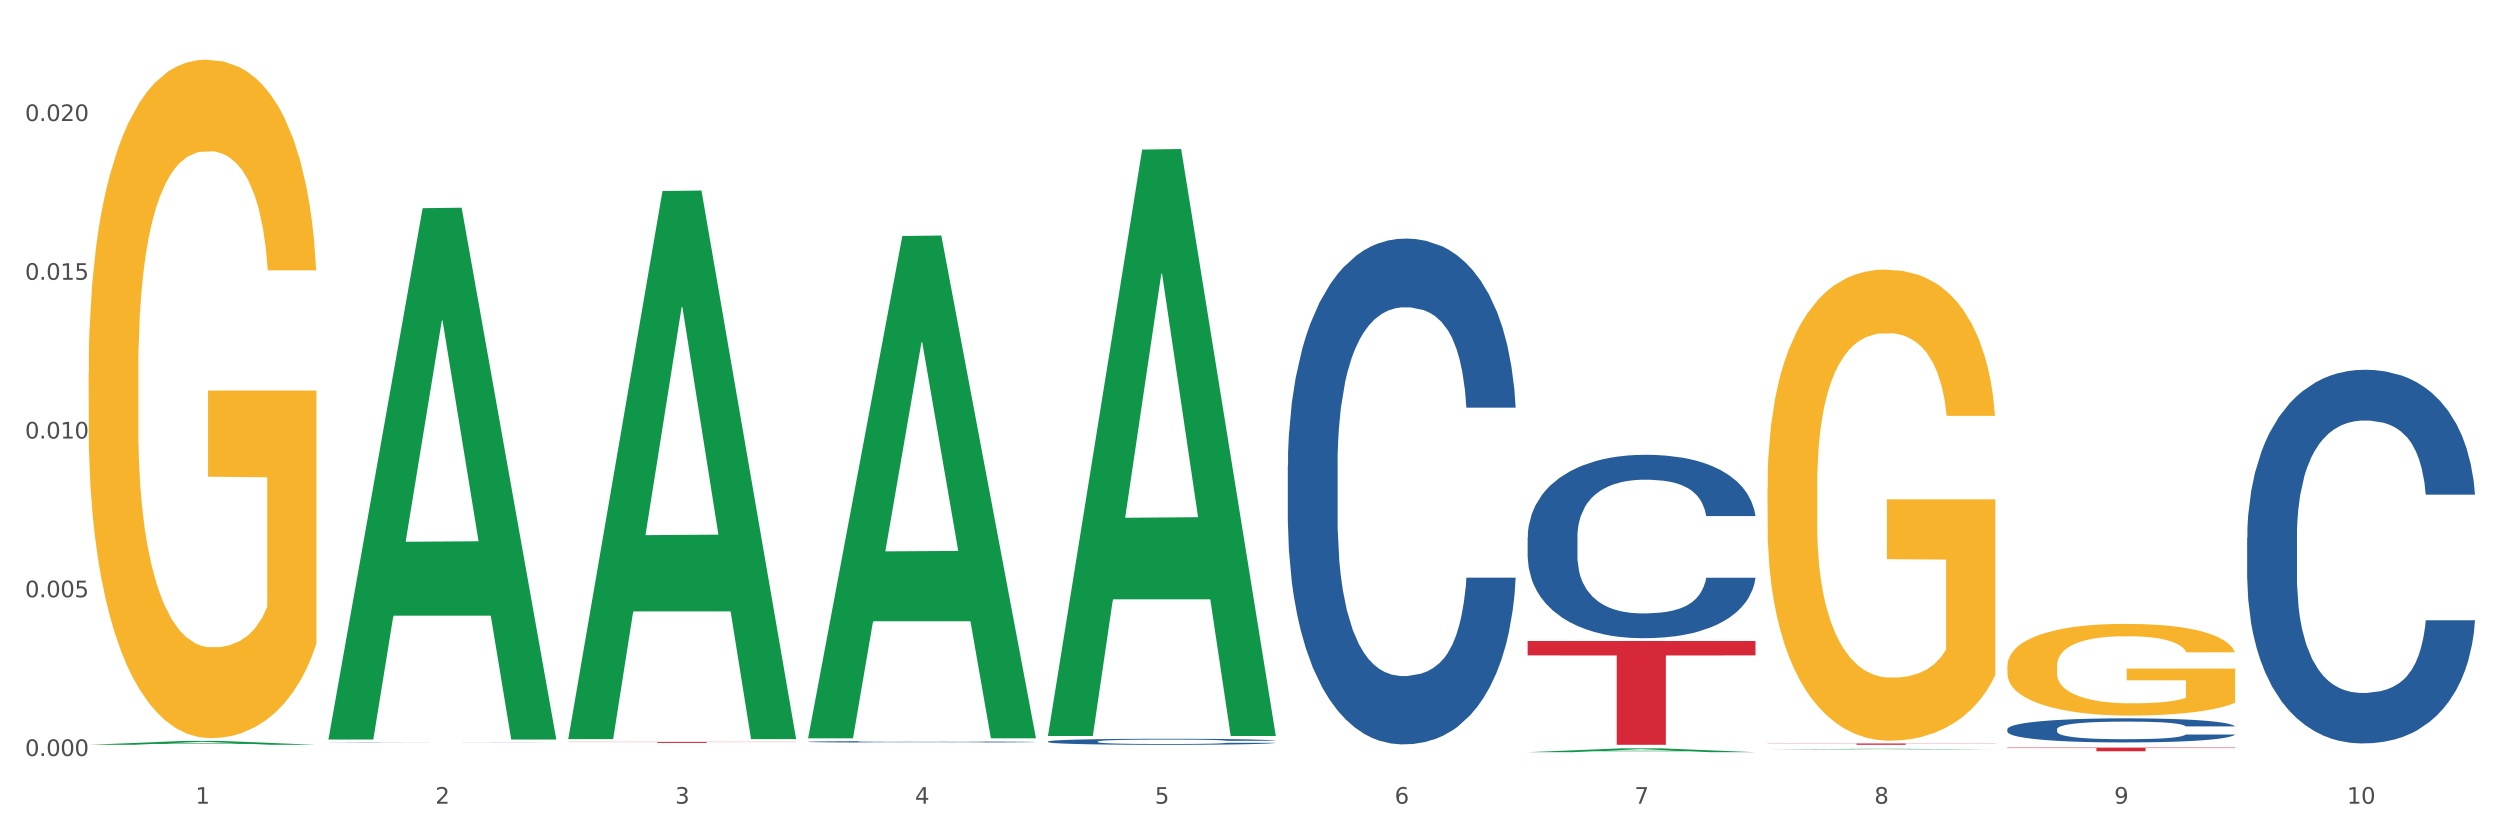
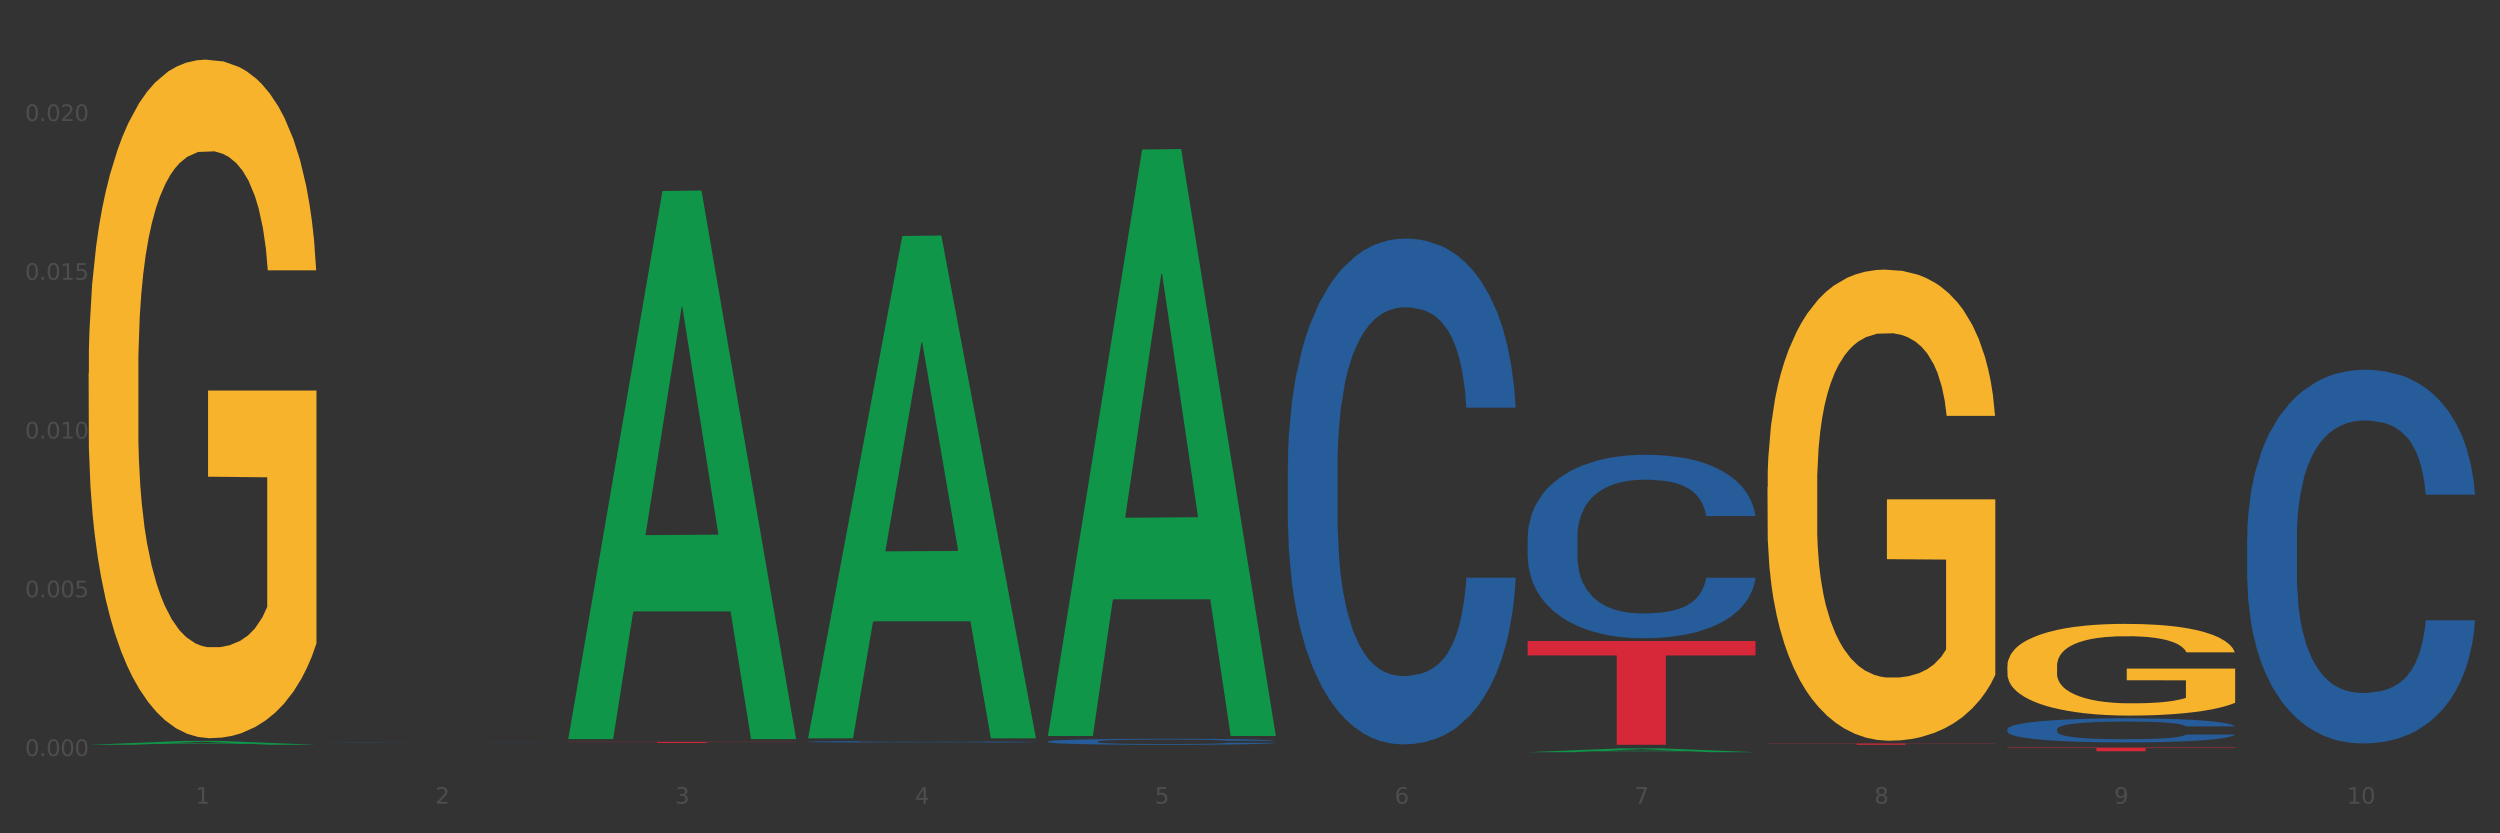
<svg xmlns="http://www.w3.org/2000/svg" xmlns:xlink="http://www.w3.org/1999/xlink" width="1080pt" height="360pt" viewBox="0 0 1080 360" version="1.1">
  <rect x="0" y="0" width="1080" height="360" fill="#333333" stroke="none" />
  <defs>
    <style type="text/css">*{stroke-linejoin: round; stroke-linecap: butt}</style>
  </defs>
  <g id="figure_1">
    <g id="patch_1">
-       <path d="M 0 360  L 1080 360  L 1080 0  L 0 0  z " style="fill: #ffffff; stroke: #ffffff; stroke-linejoin: miter" />
-     </g>
+       </g>
    <g id="axes_1">
      <g id="matplotlib.axis_1">
        <g id="xtick_1">
          <g id="text_1">
            <g style="fill: #4d4d4d" transform="translate(84.444 347.204) scale(0.096 -0.096)">
              <defs>
                <path id="DejaVuSans-31" d="M 794 531  L 1825 531  L 1825 4091  L 703 3866  L 703 4441  L 1819 4666  L 2450 4666  L 2450 531  L 3481 531  L 3481 0  L 794 0  L 794 531  z " transform="scale(0.016)" />
              </defs>
              <use xlink:href="#DejaVuSans-31" />
            </g>
          </g>
        </g>
        <g id="xtick_2">
          <g id="text_2">
            <g style="fill: #4d4d4d" transform="translate(188.053 347.204) scale(0.096 -0.096)">
              <defs>
                <path id="DejaVuSans-32" d="M 1228 531  L 3431 531  L 3431 0  L 469 0  L 469 531  Q 828 903 1448 1529  Q 2069 2156 2228 2338  Q 2531 2678 2651 2914  Q 2772 3150 2772 3378  Q 2772 3750 2511 3984  Q 2250 4219 1831 4219  Q 1534 4219 1204 4116  Q 875 4013 500 3803  L 500 4441  Q 881 4594 1212 4672  Q 1544 4750 1819 4750  Q 2544 4750 2975 4387  Q 3406 4025 3406 3419  Q 3406 3131 3298 2873  Q 3191 2616 2906 2266  Q 2828 2175 2409 1742  Q 1991 1309 1228 531  z " transform="scale(0.016)" />
              </defs>
              <use xlink:href="#DejaVuSans-32" />
            </g>
          </g>
        </g>
        <g id="xtick_3">
          <g id="text_3">
            <g style="fill: #4d4d4d" transform="translate(291.663 347.204) scale(0.096 -0.096)">
              <defs>
                <path id="DejaVuSans-33" d="M 2597 2516  Q 3050 2419 3304 2112  Q 3559 1806 3559 1356  Q 3559 666 3084 287  Q 2609 -91 1734 -91  Q 1441 -91 1130 -33  Q 819 25 488 141  L 488 750  Q 750 597 1062 519  Q 1375 441 1716 441  Q 2309 441 2620 675  Q 2931 909 2931 1356  Q 2931 1769 2642 2001  Q 2353 2234 1838 2234  L 1294 2234  L 1294 2753  L 1863 2753  Q 2328 2753 2575 2939  Q 2822 3125 2822 3475  Q 2822 3834 2567 4026  Q 2313 4219 1838 4219  Q 1578 4219 1281 4162  Q 984 4106 628 3988  L 628 4550  Q 988 4650 1302 4700  Q 1616 4750 1894 4750  Q 2613 4750 3031 4423  Q 3450 4097 3450 3541  Q 3450 3153 3228 2886  Q 3006 2619 2597 2516  z " transform="scale(0.016)" />
              </defs>
              <use xlink:href="#DejaVuSans-33" />
            </g>
          </g>
        </g>
        <g id="xtick_4">
          <g id="text_4">
            <g style="fill: #4d4d4d" transform="translate(395.273 347.204) scale(0.096 -0.096)">
              <defs>
                <path id="DejaVuSans-34" d="M 2419 4116  L 825 1625  L 2419 1625  L 2419 4116  z M 2253 4666  L 3047 4666  L 3047 1625  L 3713 1625  L 3713 1100  L 3047 1100  L 3047 0  L 2419 0  L 2419 1100  L 313 1100  L 313 1709  L 2253 4666  z " transform="scale(0.016)" />
              </defs>
              <use xlink:href="#DejaVuSans-34" />
            </g>
          </g>
        </g>
        <g id="xtick_5">
          <g id="text_5">
            <g style="fill: #4d4d4d" transform="translate(498.883 347.204) scale(0.096 -0.096)">
              <defs>
                <path id="DejaVuSans-35" d="M 691 4666  L 3169 4666  L 3169 4134  L 1269 4134  L 1269 2991  Q 1406 3038 1543 3061  Q 1681 3084 1819 3084  Q 2600 3084 3056 2656  Q 3513 2228 3513 1497  Q 3513 744 3044 326  Q 2575 -91 1722 -91  Q 1428 -91 1123 -41  Q 819 9 494 109  L 494 744  Q 775 591 1075 516  Q 1375 441 1709 441  Q 2250 441 2565 725  Q 2881 1009 2881 1497  Q 2881 1984 2565 2268  Q 2250 2553 1709 2553  Q 1456 2553 1204 2497  Q 953 2441 691 2322  L 691 4666  z " transform="scale(0.016)" />
              </defs>
              <use xlink:href="#DejaVuSans-35" />
            </g>
          </g>
        </g>
        <g id="xtick_6">
          <g id="text_6">
            <g style="fill: #4d4d4d" transform="translate(602.492 347.204) scale(0.096 -0.096)">
              <defs>
                <path id="DejaVuSans-36" d="M 2113 2584  Q 1688 2584 1439 2293  Q 1191 2003 1191 1497  Q 1191 994 1439 701  Q 1688 409 2113 409  Q 2538 409 2786 701  Q 3034 994 3034 1497  Q 3034 2003 2786 2293  Q 2538 2584 2113 2584  z M 3366 4563  L 3366 3988  Q 3128 4100 2886 4159  Q 2644 4219 2406 4219  Q 1781 4219 1451 3797  Q 1122 3375 1075 2522  Q 1259 2794 1537 2939  Q 1816 3084 2150 3084  Q 2853 3084 3261 2657  Q 3669 2231 3669 1497  Q 3669 778 3244 343  Q 2819 -91 2113 -91  Q 1303 -91 875 529  Q 447 1150 447 2328  Q 447 3434 972 4092  Q 1497 4750 2381 4750  Q 2619 4750 2861 4703  Q 3103 4656 3366 4563  z " transform="scale(0.016)" />
              </defs>
              <use xlink:href="#DejaVuSans-36" />
            </g>
          </g>
        </g>
        <g id="xtick_7">
          <g id="text_7">
            <g style="fill: #4d4d4d" transform="translate(706.102 347.204) scale(0.096 -0.096)">
              <defs>
                <path id="DejaVuSans-37" d="M 525 4666  L 3525 4666  L 3525 4397  L 1831 0  L 1172 0  L 2766 4134  L 525 4134  L 525 4666  z " transform="scale(0.016)" />
              </defs>
              <use xlink:href="#DejaVuSans-37" />
            </g>
          </g>
        </g>
        <g id="xtick_8">
          <g id="text_8">
            <g style="fill: #4d4d4d" transform="translate(809.712 347.204) scale(0.096 -0.096)">
              <defs>
                <path id="DejaVuSans-38" d="M 2034 2216  Q 1584 2216 1326 1975  Q 1069 1734 1069 1313  Q 1069 891 1326 650  Q 1584 409 2034 409  Q 2484 409 2743 651  Q 3003 894 3003 1313  Q 3003 1734 2745 1975  Q 2488 2216 2034 2216  z M 1403 2484  Q 997 2584 770 2862  Q 544 3141 544 3541  Q 544 4100 942 4425  Q 1341 4750 2034 4750  Q 2731 4750 3128 4425  Q 3525 4100 3525 3541  Q 3525 3141 3298 2862  Q 3072 2584 2669 2484  Q 3125 2378 3379 2068  Q 3634 1759 3634 1313  Q 3634 634 3220 271  Q 2806 -91 2034 -91  Q 1263 -91 848 271  Q 434 634 434 1313  Q 434 1759 690 2068  Q 947 2378 1403 2484  z M 1172 3481  Q 1172 3119 1398 2916  Q 1625 2713 2034 2713  Q 2441 2713 2670 2916  Q 2900 3119 2900 3481  Q 2900 3844 2670 4047  Q 2441 4250 2034 4250  Q 1625 4250 1398 4047  Q 1172 3844 1172 3481  z " transform="scale(0.016)" />
              </defs>
              <use xlink:href="#DejaVuSans-38" />
            </g>
          </g>
        </g>
        <g id="xtick_9">
          <g id="text_9">
            <g style="fill: #4d4d4d" transform="translate(913.322 347.204) scale(0.096 -0.096)">
              <defs>
                <path id="DejaVuSans-39" d="M 703 97  L 703 672  Q 941 559 1184 500  Q 1428 441 1663 441  Q 2288 441 2617 861  Q 2947 1281 2994 2138  Q 2813 1869 2534 1725  Q 2256 1581 1919 1581  Q 1219 1581 811 2004  Q 403 2428 403 3163  Q 403 3881 828 4315  Q 1253 4750 1959 4750  Q 2769 4750 3195 4129  Q 3622 3509 3622 2328  Q 3622 1225 3098 567  Q 2575 -91 1691 -91  Q 1453 -91 1209 -44  Q 966 3 703 97  z M 1959 2075  Q 2384 2075 2632 2365  Q 2881 2656 2881 3163  Q 2881 3666 2632 3958  Q 2384 4250 1959 4250  Q 1534 4250 1286 3958  Q 1038 3666 1038 3163  Q 1038 2656 1286 2365  Q 1534 2075 1959 2075  z " transform="scale(0.016)" />
              </defs>
              <use xlink:href="#DejaVuSans-39" />
            </g>
          </g>
        </g>
        <g id="xtick_10">
          <g id="text_10">
            <g style="fill: #4d4d4d" transform="translate(1013.877 347.204) scale(0.096 -0.096)">
              <defs>
                <path id="DejaVuSans-30" d="M 2034 4250  Q 1547 4250 1301 3770  Q 1056 3291 1056 2328  Q 1056 1369 1301 889  Q 1547 409 2034 409  Q 2525 409 2770 889  Q 3016 1369 3016 2328  Q 3016 3291 2770 3770  Q 2525 4250 2034 4250  z M 2034 4750  Q 2819 4750 3233 4129  Q 3647 3509 3647 2328  Q 3647 1150 3233 529  Q 2819 -91 2034 -91  Q 1250 -91 836 529  Q 422 1150 422 2328  Q 422 3509 836 4129  Q 1250 4750 2034 4750  z " transform="scale(0.016)" />
              </defs>
              <use xlink:href="#DejaVuSans-31" />
              <use xlink:href="#DejaVuSans-30" transform="translate(63.623 0)" />
            </g>
          </g>
        </g>
        <g id="xtick_11" />
        <g id="xtick_12" />
        <g id="xtick_13" />
        <g id="xtick_14" />
        <g id="xtick_15" />
        <g id="xtick_16" />
        <g id="xtick_17" />
        <g id="xtick_18" />
        <g id="xtick_19" />
      </g>
      <g id="matplotlib.axis_2">
        <g id="ytick_1">
          <g id="text_11">
            <g style="fill: #4d4d4d" transform="translate(10.8 326.599) scale(0.096 -0.096)">
              <defs>
                <path id="DejaVuSans-2e" d="M 684 794  L 1344 794  L 1344 0  L 684 0  L 684 794  z " transform="scale(0.016)" />
              </defs>
              <use xlink:href="#DejaVuSans-30" />
              <use xlink:href="#DejaVuSans-2e" transform="translate(63.623 0)" />
              <use xlink:href="#DejaVuSans-30" transform="translate(95.41 0)" />
              <use xlink:href="#DejaVuSans-30" transform="translate(159.033 0)" />
              <use xlink:href="#DejaVuSans-30" transform="translate(222.656 0)" />
            </g>
          </g>
        </g>
        <g id="ytick_2">
          <g id="text_12">
            <g style="fill: #4d4d4d" transform="translate(10.8 258.021) scale(0.096 -0.096)">
              <use xlink:href="#DejaVuSans-30" />
              <use xlink:href="#DejaVuSans-2e" transform="translate(63.623 0)" />
              <use xlink:href="#DejaVuSans-30" transform="translate(95.41 0)" />
              <use xlink:href="#DejaVuSans-30" transform="translate(159.033 0)" />
              <use xlink:href="#DejaVuSans-35" transform="translate(222.656 0)" />
            </g>
          </g>
        </g>
        <g id="ytick_3">
          <g id="text_13">
            <g style="fill: #4d4d4d" transform="translate(10.8 189.442) scale(0.096 -0.096)">
              <use xlink:href="#DejaVuSans-30" />
              <use xlink:href="#DejaVuSans-2e" transform="translate(63.623 0)" />
              <use xlink:href="#DejaVuSans-30" transform="translate(95.41 0)" />
              <use xlink:href="#DejaVuSans-31" transform="translate(159.033 0)" />
              <use xlink:href="#DejaVuSans-30" transform="translate(222.656 0)" />
            </g>
          </g>
        </g>
        <g id="ytick_4">
          <g id="text_14">
            <g style="fill: #4d4d4d" transform="translate(10.8 120.864) scale(0.096 -0.096)">
              <use xlink:href="#DejaVuSans-30" />
              <use xlink:href="#DejaVuSans-2e" transform="translate(63.623 0)" />
              <use xlink:href="#DejaVuSans-30" transform="translate(95.41 0)" />
              <use xlink:href="#DejaVuSans-31" transform="translate(159.033 0)" />
              <use xlink:href="#DejaVuSans-35" transform="translate(222.656 0)" />
            </g>
          </g>
        </g>
        <g id="ytick_5">
          <g id="text_15">
            <g style="fill: #4d4d4d" transform="translate(10.8 52.286) scale(0.096 -0.096)">
              <use xlink:href="#DejaVuSans-30" />
              <use xlink:href="#DejaVuSans-2e" transform="translate(63.623 0)" />
              <use xlink:href="#DejaVuSans-30" transform="translate(95.41 0)" />
              <use xlink:href="#DejaVuSans-32" transform="translate(159.033 0)" />
              <use xlink:href="#DejaVuSans-30" transform="translate(222.656 0)" />
            </g>
          </g>
        </g>
        <g id="ytick_6" />
        <g id="ytick_7" />
        <g id="ytick_8" />
        <g id="ytick_9" />
      </g>
      <g id="PolyCollection_1">
        <path d="M 38.283 321.76  L 38.384 321.758  L 78.974 320.096  L 95.818 320.094  L 136.712 321.763  L 117.229 321.763  L 108.401 321.374  L 66.493 321.374  L 66.188 321.381  L 57.664 321.763  L 38.283 321.763  L 38.283 321.76  L 71.769 321.142  L 103.125 321.141  L 87.599 320.45  L 87.396 320.447  L 87.193 320.451  L 71.668 321.141  L 71.769 321.142  L 38.283 321.76  z " clip-path="url(#pa044c6b699)" style="fill: #109648" />
        <path d="M 970.771 232.272  L 970.887 232.125  L 970.887 227.996  L 971.236 222.394  L 972.516 212.073  L 974.145 204.259  L 976.937 195.117  L 978.45 191.284  L 980.428 187.008  L 984.5 180.079  L 989.154 174.181  L 992.411 170.937  L 994.854 168.873  L 1000.323 165.187  L 1003.464 163.565  L 1006.722 162.238  L 1009.514 161.354  L 1014.168 160.322  L 1017.891 159.879  L 1022.196 159.732  L 1025.803 159.879  L 1030.573 160.469  L 1037.554 162.238  L 1040.23 163.27  L 1043.836 165.04  L 1047.56 167.399  L 1050.585 169.758  L 1054.075 173.149  L 1057.682 177.572  L 1061.172 183.175  L 1063.615 188.335  L 1065.593 193.79  L 1067.338 200.425  L 1068.618 207.65  L 1069.2 213.695  L 1047.909 213.695  L 1047.327 208.239  L 1046.163 202.342  L 1045 198.361  L 1043.72 195.117  L 1041.742 191.431  L 1039.997 189.072  L 1037.088 186.271  L 1034.412 184.502  L 1032.202 183.47  L 1029.526 182.585  L 1023.825 181.7  L 1019.753 181.7  L 1017.193 181.995  L 1014.052 182.732  L 1011.376 183.764  L 1008.234 185.534  L 1005.791 187.45  L 1003.348 189.957  L 1001.952 191.726  L 999.857 194.97  L 998.461 197.624  L 996.6 202.194  L 995.553 205.438  L 993.691 213.842  L 992.877 220.035  L 992.528 224.31  L 992.295 229.028  L 992.295 252.029  L 992.993 262.35  L 993.575 266.773  L 994.505 271.786  L 996.251 278.273  L 998.81 284.613  L 1001.486 289.184  L 1003.697 291.985  L 1005.791 294.049  L 1007.885 295.671  L 1010.445 297.145  L 1012.539 298.03  L 1015.681 298.915  L 1019.404 299.357  L 1022.312 299.357  L 1028.246 298.62  L 1030.922 297.883  L 1033.482 296.85  L 1036.274 295.229  L 1038.484 293.459  L 1039.764 292.132  L 1041.859 289.331  L 1043.487 286.382  L 1044.884 282.991  L 1045.814 280.042  L 1046.861 275.619  L 1047.676 270.606  L 1047.909 267.952  L 1069.2 267.952  L 1068.735 273.26  L 1067.92 278.421  L 1066.291 285.35  L 1065.012 289.331  L 1063.034 294.197  L 1060.939 298.325  L 1058.031 302.895  L 1055.355 306.287  L 1052.562 309.235  L 1049.537 311.889  L 1044.069 315.575  L 1042.091 316.607  L 1037.903 318.377  L 1034.645 319.409  L 1029.875 320.441  L 1024.988 321.03  L 1019.869 321.178  L 1015.332 320.883  L 1010.329 319.998  L 1007.187 319.114  L 1003.697 317.787  L 999.625 315.723  L 995.785 313.216  L 992.179 310.267  L 988.804 306.876  L 985.663 303.043  L 981.591 296.703  L 978.566 290.511  L 976.355 284.76  L 974.843 279.895  L 973.33 273.702  L 972.516 269.427  L 971.236 259.106  L 970.771 249.522  L 970.771 232.272  z " clip-path="url(#pa044c6b699)" style="fill: #255c99" />
        <path d="M 867.161 315.003  L 867.277 314.994  L 867.277 314.728  L 867.626 314.366  L 868.906 313.701  L 870.535 313.197  L 873.327 312.607  L 874.84 312.36  L 876.818 312.084  L 880.89 311.638  L 885.544 311.257  L 888.801 311.048  L 891.245 310.915  L 896.713 310.677  L 899.854 310.573  L 903.112 310.487  L 905.904 310.43  L 910.558 310.363  L 914.281 310.335  L 918.586 310.325  L 922.193 310.335  L 926.963 310.373  L 933.944 310.487  L 936.62 310.554  L 940.227 310.668  L 943.95 310.82  L 946.975 310.972  L 950.465 311.191  L 954.072 311.476  L 957.562 311.837  L 960.006 312.17  L 961.984 312.522  L 963.729 312.95  L 965.009 313.415  L 965.59 313.805  L 944.299 313.805  L 943.717 313.454  L 942.554 313.073  L 941.39 312.816  L 940.11 312.607  L 938.132 312.37  L 936.387 312.217  L 933.479 312.037  L 930.803 311.923  L 928.592 311.856  L 925.916 311.799  L 920.215 311.742  L 916.143 311.742  L 913.583 311.761  L 910.442 311.809  L 907.766 311.875  L 904.625 311.989  L 902.181 312.113  L 899.738 312.275  L 898.342 312.389  L 896.248 312.598  L 894.851 312.769  L 892.99 313.064  L 891.943 313.273  L 890.081 313.815  L 889.267 314.214  L 888.918 314.49  L 888.685 314.794  L 888.685 316.277  L 889.383 316.943  L 889.965 317.228  L 890.896 317.551  L 892.641 317.97  L 895.201 318.379  L 897.877 318.673  L 900.087 318.854  L 902.181 318.987  L 904.276 319.092  L 906.835 319.187  L 908.929 319.244  L 912.071 319.301  L 915.794 319.329  L 918.703 319.329  L 924.636 319.282  L 927.312 319.234  L 929.872 319.168  L 932.664 319.063  L 934.875 318.949  L 936.155 318.863  L 938.249 318.683  L 939.878 318.493  L 941.274 318.274  L 942.205 318.084  L 943.252 317.799  L 944.066 317.475  L 944.299 317.304  L 965.59 317.304  L 965.125 317.646  L 964.31 317.979  L 962.682 318.426  L 961.402 318.683  L 959.424 318.997  L 957.33 319.263  L 954.421 319.557  L 951.745 319.776  L 948.953 319.966  L 945.928 320.137  L 940.459 320.375  L 938.481 320.442  L 934.293 320.556  L 931.035 320.622  L 926.265 320.689  L 921.379 320.727  L 916.259 320.736  L 911.722 320.717  L 906.719 320.66  L 903.577 320.603  L 900.087 320.518  L 896.015 320.385  L 892.176 320.223  L 888.569 320.033  L 885.195 319.814  L 882.053 319.567  L 877.981 319.158  L 874.956 318.759  L 872.746 318.388  L 871.233 318.074  L 869.721 317.675  L 868.906 317.399  L 867.626 316.734  L 867.161 316.116  L 867.161 315.003  z " clip-path="url(#pa044c6b699)" style="fill: #255c99" />
        <path d="M 659.941 232.071  L 660.058 231.999  L 660.058 229.972  L 660.407 227.223  L 661.687 222.157  L 663.316 218.321  L 666.108 213.835  L 667.62 211.953  L 669.598 209.854  L 673.67 206.453  L 678.324 203.558  L 681.582 201.966  L 684.025 200.953  L 689.494 199.144  L 692.635 198.348  L 695.893 197.697  L 698.685 197.262  L 703.339 196.756  L 707.062 196.539  L 711.367 196.466  L 714.973 196.539  L 719.744 196.828  L 726.724 197.697  L 729.4 198.203  L 733.007 199.072  L 736.73 200.229  L 739.755 201.387  L 743.246 203.052  L 746.852 205.223  L 750.343 207.973  L 752.786 210.506  L 754.764 213.183  L 756.509 216.44  L 757.789 219.986  L 758.371 222.953  L 737.079 222.953  L 736.498 220.275  L 735.334 217.381  L 734.171 215.427  L 732.891 213.835  L 730.913 212.025  L 729.168 210.867  L 726.259 209.492  L 723.583 208.624  L 721.373 208.117  L 718.697 207.683  L 712.996 207.249  L 708.923 207.249  L 706.364 207.394  L 703.222 207.756  L 700.546 208.262  L 697.405 209.131  L 694.962 210.071  L 692.519 211.302  L 691.122 212.17  L 689.028 213.762  L 687.632 215.065  L 685.77 217.308  L 684.723 218.9  L 682.862 223.025  L 682.047 226.065  L 681.698 228.163  L 681.466 230.479  L 681.466 241.768  L 682.164 246.834  L 682.745 249.005  L 683.676 251.466  L 685.421 254.65  L 687.981 257.762  L 690.657 260.005  L 692.868 261.38  L 694.962 262.393  L 697.056 263.189  L 699.616 263.913  L 701.71 264.347  L 704.851 264.781  L 708.574 264.998  L 711.483 264.998  L 717.417 264.637  L 720.093 264.275  L 722.652 263.768  L 725.445 262.972  L 727.655 262.104  L 728.935 261.452  L 731.029 260.077  L 732.658 258.63  L 734.054 256.966  L 734.985 255.518  L 736.032 253.347  L 736.847 250.887  L 737.079 249.584  L 758.371 249.584  L 757.905 252.189  L 757.091 254.722  L 755.462 258.123  L 754.182 260.077  L 752.204 262.466  L 750.11 264.492  L 747.201 266.735  L 744.526 268.4  L 741.733 269.847  L 738.708 271.15  L 733.24 272.959  L 731.262 273.465  L 727.074 274.334  L 723.816 274.84  L 719.046 275.347  L 714.159 275.636  L 709.04 275.709  L 704.502 275.564  L 699.499 275.13  L 696.358 274.696  L 692.868 274.044  L 688.795 273.031  L 684.956 271.801  L 681.349 270.354  L 677.975 268.689  L 674.834 266.808  L 670.762 263.696  L 667.737 260.656  L 665.526 257.834  L 664.014 255.446  L 662.501 252.406  L 661.687 250.308  L 660.407 245.242  L 659.941 240.538  L 659.941 232.071  z " clip-path="url(#pa044c6b699)" style="fill: #255c99" />
        <path d="M 556.332 201.245  L 556.448 201.046  L 556.448 195.457  L 556.797 187.874  L 558.077 173.903  L 559.706 163.326  L 562.498 150.953  L 564.011 145.764  L 565.989 139.976  L 570.061 130.596  L 574.715 122.613  L 577.972 118.222  L 580.415 115.428  L 585.884 110.439  L 589.025 108.244  L 592.283 106.448  L 595.075 105.25  L 599.729 103.853  L 603.452 103.254  L 607.757 103.055  L 611.364 103.254  L 616.134 104.053  L 623.115 106.448  L 625.791 107.845  L 629.397 110.24  L 633.121 113.433  L 636.146 116.626  L 639.636 121.216  L 643.243 127.203  L 646.733 134.787  L 649.176 141.772  L 651.154 149.156  L 652.899 158.137  L 654.179 167.916  L 654.761 176.099  L 633.47 176.099  L 632.888 168.715  L 631.724 160.732  L 630.561 155.343  L 629.281 150.953  L 627.303 145.963  L 625.558 142.77  L 622.649 138.978  L 619.973 136.583  L 617.763 135.186  L 615.087 133.989  L 609.386 132.791  L 605.314 132.791  L 602.754 133.19  L 599.613 134.188  L 596.937 135.585  L 593.795 137.98  L 591.352 140.575  L 588.909 143.967  L 587.513 146.362  L 585.418 150.753  L 584.022 154.345  L 582.161 160.532  L 581.114 164.923  L 579.252 176.298  L 578.438 184.68  L 578.089 190.468  L 577.856 196.854  L 577.856 227.988  L 578.554 241.958  L 579.136 247.945  L 580.066 254.731  L 581.812 263.512  L 584.371 272.094  L 587.047 278.28  L 589.258 282.072  L 591.352 284.866  L 593.446 287.062  L 596.006 289.057  L 598.1 290.255  L 601.242 291.452  L 604.965 292.051  L 607.873 292.051  L 613.807 291.053  L 616.483 290.055  L 619.043 288.658  L 621.835 286.463  L 624.045 284.068  L 625.325 282.272  L 627.42 278.48  L 629.048 274.489  L 630.445 269.898  L 631.375 265.907  L 632.422 259.92  L 633.237 253.134  L 633.47 249.542  L 654.761 249.542  L 654.296 256.727  L 653.481 263.712  L 651.852 273.092  L 650.573 278.48  L 648.595 285.066  L 646.5 290.654  L 643.592 296.841  L 640.916 301.431  L 638.123 305.422  L 635.098 309.015  L 629.63 314.004  L 627.652 315.401  L 623.464 317.796  L 620.206 319.193  L 615.436 320.59  L 610.549 321.388  L 605.43 321.588  L 600.893 321.189  L 595.89 319.991  L 592.748 318.794  L 589.258 316.998  L 585.186 314.204  L 581.346 310.811  L 577.74 306.82  L 574.365 302.229  L 571.224 297.04  L 567.152 288.459  L 564.127 280.077  L 561.916 272.293  L 560.404 265.707  L 558.891 257.325  L 558.077 251.538  L 556.797 237.567  L 556.332 224.595  L 556.332 201.245  z " clip-path="url(#pa044c6b699)" style="fill: #255c99" />
        <path d="M 452.722 320.323  L 452.838 320.321  L 452.838 320.254  L 453.187 320.163  L 454.467 319.996  L 456.096 319.869  L 458.888 319.721  L 460.401 319.659  L 462.379 319.59  L 466.451 319.478  L 471.105 319.382  L 474.362 319.33  L 476.806 319.296  L 482.274 319.237  L 485.415 319.21  L 488.673 319.189  L 491.465 319.175  L 496.119 319.158  L 499.842 319.151  L 504.147 319.148  L 507.754 319.151  L 512.524 319.16  L 519.505 319.189  L 522.181 319.206  L 525.788 319.234  L 529.511 319.272  L 532.536 319.311  L 536.026 319.366  L 539.633 319.437  L 543.123 319.528  L 545.567 319.612  L 547.545 319.7  L 549.29 319.807  L 550.57 319.924  L 551.151 320.022  L 529.86 320.022  L 529.278 319.934  L 528.115 319.838  L 526.951 319.774  L 525.671 319.721  L 523.693 319.662  L 521.948 319.623  L 519.04 319.578  L 516.364 319.549  L 514.153 319.533  L 511.477 319.518  L 505.776 319.504  L 501.704 319.504  L 499.144 319.509  L 496.003 319.521  L 493.327 319.537  L 490.186 319.566  L 487.742 319.597  L 485.299 319.638  L 483.903 319.666  L 481.809 319.719  L 480.412 319.762  L 478.551 319.836  L 477.504 319.889  L 475.642 320.025  L 474.828 320.125  L 474.479 320.194  L 474.246 320.271  L 474.246 320.643  L 474.944 320.81  L 475.526 320.882  L 476.457 320.963  L 478.202 321.068  L 480.762 321.171  L 483.438 321.245  L 485.648 321.29  L 487.742 321.324  L 489.837 321.35  L 492.396 321.374  L 494.49 321.388  L 497.632 321.402  L 501.355 321.41  L 504.264 321.41  L 510.197 321.398  L 512.873 321.386  L 515.433 321.369  L 518.225 321.343  L 520.436 321.314  L 521.716 321.293  L 523.81 321.247  L 525.439 321.199  L 526.835 321.145  L 527.766 321.097  L 528.813 321.025  L 529.627 320.944  L 529.86 320.901  L 551.151 320.901  L 550.686 320.987  L 549.871 321.071  L 548.243 321.183  L 546.963 321.247  L 544.985 321.326  L 542.891 321.393  L 539.982 321.467  L 537.306 321.522  L 534.514 321.57  L 531.489 321.613  L 526.02 321.672  L 524.042 321.689  L 519.854 321.718  L 516.596 321.734  L 511.826 321.751  L 506.94 321.761  L 501.82 321.763  L 497.283 321.758  L 492.28 321.744  L 489.138 321.73  L 485.648 321.708  L 481.576 321.675  L 477.737 321.634  L 474.13 321.586  L 470.756 321.531  L 467.614 321.469  L 463.542 321.367  L 460.517 321.266  L 458.307 321.173  L 456.794 321.094  L 455.282 320.994  L 454.467 320.925  L 453.187 320.758  L 452.722 320.603  L 452.722 320.323  z " clip-path="url(#pa044c6b699)" style="fill: #255c99" />
        <path d="M 349.112 320.441  L 349.229 320.44  L 349.229 320.424  L 349.578 320.401  L 350.857 320.36  L 352.486 320.329  L 355.279 320.293  L 356.791 320.277  L 358.769 320.26  L 362.841 320.233  L 367.495 320.209  L 370.753 320.196  L 373.196 320.188  L 378.664 320.173  L 381.806 320.167  L 385.063 320.162  L 387.856 320.158  L 392.51 320.154  L 396.233 320.152  L 400.537 320.152  L 404.144 320.152  L 408.914 320.155  L 415.895 320.162  L 418.571 320.166  L 422.178 320.173  L 425.901 320.182  L 428.926 320.192  L 432.416 320.205  L 436.023 320.223  L 439.514 320.245  L 441.957 320.266  L 443.935 320.287  L 445.68 320.314  L 446.96 320.343  L 447.542 320.367  L 426.25 320.367  L 425.668 320.345  L 424.505 320.321  L 423.341 320.306  L 422.062 320.293  L 420.084 320.278  L 418.339 320.269  L 415.43 320.257  L 412.754 320.25  L 410.543 320.246  L 407.867 320.243  L 402.166 320.239  L 398.094 320.239  L 395.535 320.24  L 392.393 320.243  L 389.717 320.247  L 386.576 320.254  L 384.133 320.262  L 381.689 320.272  L 380.293 320.279  L 378.199 320.292  L 376.803 320.303  L 374.941 320.321  L 373.894 320.334  L 372.033 320.367  L 371.218 320.392  L 370.869 320.409  L 370.636 320.428  L 370.636 320.519  L 371.334 320.561  L 371.916 320.578  L 372.847 320.598  L 374.592 320.624  L 377.152 320.649  L 379.828 320.668  L 382.038 320.679  L 384.133 320.687  L 386.227 320.693  L 388.786 320.699  L 390.881 320.703  L 394.022 320.706  L 397.745 320.708  L 400.654 320.708  L 406.587 320.705  L 409.263 320.702  L 411.823 320.698  L 414.615 320.692  L 416.826 320.685  L 418.106 320.679  L 420.2 320.668  L 421.829 320.656  L 423.225 320.643  L 424.156 320.631  L 425.203 320.614  L 426.017 320.594  L 426.25 320.583  L 447.542 320.583  L 447.076 320.604  L 446.262 320.625  L 444.633 320.652  L 443.353 320.668  L 441.375 320.688  L 439.281 320.704  L 436.372 320.722  L 433.696 320.736  L 430.904 320.748  L 427.879 320.758  L 422.411 320.773  L 420.433 320.777  L 416.244 320.784  L 412.987 320.788  L 408.216 320.792  L 403.33 320.795  L 398.211 320.795  L 393.673 320.794  L 388.67 320.79  L 385.529 320.787  L 382.038 320.782  L 377.966 320.773  L 374.127 320.763  L 370.52 320.752  L 367.146 320.738  L 364.005 320.723  L 359.932 320.698  L 356.907 320.673  L 354.697 320.65  L 353.184 320.631  L 351.672 320.606  L 350.857 320.589  L 349.578 320.548  L 349.112 320.51  L 349.112 320.441  z " clip-path="url(#pa044c6b699)" style="fill: #255c99" />
        <path d="M 141.893 320.713  L 142.009 320.713  L 142.009 320.71  L 142.358 320.705  L 143.638 320.697  L 145.267 320.691  L 148.059 320.684  L 149.572 320.681  L 151.55 320.677  L 155.622 320.672  L 160.276 320.667  L 163.533 320.664  L 165.977 320.663  L 171.445 320.66  L 174.586 320.659  L 177.844 320.658  L 180.636 320.657  L 185.29 320.656  L 189.013 320.656  L 193.318 320.656  L 196.925 320.656  L 201.695 320.656  L 208.676 320.658  L 211.352 320.658  L 214.958 320.66  L 218.682 320.662  L 221.707 320.664  L 225.197 320.666  L 228.804 320.67  L 232.294 320.674  L 234.737 320.678  L 236.715 320.683  L 238.46 320.688  L 239.74 320.694  L 240.322 320.699  L 219.031 320.699  L 218.449 320.694  L 217.285 320.689  L 216.122 320.686  L 214.842 320.684  L 212.864 320.681  L 211.119 320.679  L 208.21 320.677  L 205.534 320.675  L 203.324 320.674  L 200.648 320.674  L 194.947 320.673  L 190.875 320.673  L 188.315 320.673  L 185.174 320.674  L 182.498 320.675  L 179.356 320.676  L 176.913 320.678  L 174.47 320.68  L 173.074 320.681  L 170.979 320.684  L 169.583 320.686  L 167.722 320.689  L 166.675 320.692  L 164.813 320.699  L 163.999 320.704  L 163.65 320.707  L 163.417 320.711  L 163.417 320.729  L 164.115 320.737  L 164.697 320.741  L 165.627 320.745  L 167.373 320.75  L 169.932 320.755  L 172.608 320.759  L 174.819 320.761  L 176.913 320.763  L 179.007 320.764  L 181.567 320.765  L 183.661 320.766  L 186.803 320.766  L 190.526 320.767  L 193.434 320.767  L 199.368 320.766  L 202.044 320.766  L 204.604 320.765  L 207.396 320.764  L 209.606 320.762  L 210.886 320.761  L 212.981 320.759  L 214.609 320.757  L 216.006 320.754  L 216.936 320.751  L 217.983 320.748  L 218.798 320.744  L 219.031 320.742  L 240.322 320.742  L 239.857 320.746  L 239.042 320.75  L 237.413 320.756  L 236.134 320.759  L 234.156 320.763  L 232.061 320.766  L 229.153 320.77  L 226.477 320.772  L 223.684 320.775  L 220.659 320.777  L 215.191 320.78  L 213.213 320.781  L 209.025 320.782  L 205.767 320.783  L 200.997 320.784  L 196.11 320.784  L 190.991 320.784  L 186.454 320.784  L 181.451 320.783  L 178.309 320.783  L 174.819 320.782  L 170.747 320.78  L 166.907 320.778  L 163.301 320.776  L 159.926 320.773  L 156.785 320.77  L 152.713 320.765  L 149.688 320.76  L 147.477 320.755  L 145.965 320.751  L 144.452 320.746  L 143.638 320.743  L 142.358 320.735  L 141.893 320.727  L 141.893 320.713  z " clip-path="url(#pa044c6b699)" style="fill: #255c99" />
        <path d="M 38.283 161.222  L 38.399 160.955  L 38.399 151.317  L 38.632 143.018  L 39.794 122.939  L 41.537 106.341  L 42.815 97.507  L 44.093 90.278  L 45.604 83.05  L 47.464 75.554  L 50.834 64.578  L 52.925 58.956  L 55.482 53.066  L 60.13 44.499  L 63.5 39.681  L 66.987 35.665  L 72.681 30.846  L 76.4 28.704  L 80.351 27.098  L 85.115 26.027  L 88.718 25.759  L 96.62 26.563  L 103.36 28.972  L 106.614 30.846  L 110.798 34.059  L 113.006 36.2  L 116.608 40.484  L 120.327 46.106  L 122.883 50.925  L 126.718 60.027  L 129.623 69.129  L 132.296 80.373  L 133.691 88.137  L 134.737 95.365  L 135.666 103.664  L 136.596 116.782  L 115.678 116.782  L 114.865 107.412  L 113.587 98.577  L 111.727 90.011  L 110.1 84.656  L 107.311 77.964  L 104.755 73.68  L 102.082 70.468  L 98.828 67.79  L 96.271 66.452  L 92.669 65.381  L 85.58 65.649  L 80.816 67.79  L 77.562 70.468  L 75.47 72.877  L 73.611 75.554  L 71.519 79.302  L 69.078 84.924  L 67.335 90.011  L 65.592 96.436  L 64.198 102.861  L 62.919 110.357  L 61.873 118.388  L 61.06 126.687  L 60.363 136.86  L 59.782 153.726  L 59.782 190.403  L 60.014 198.702  L 60.595 209.678  L 61.292 217.977  L 62.455 227.883  L 63.5 234.576  L 65.476 244.213  L 67.684 252.245  L 69.427 257.331  L 71.17 261.615  L 74.192 267.504  L 77.562 272.323  L 80.467 275.268  L 84.418 277.945  L 87.091 279.016  L 89.415 279.551  L 95.109 279.551  L 99.177 278.748  L 103.709 276.874  L 107.195 274.465  L 110.1 271.52  L 113.354 266.701  L 115.446 262.15  L 115.446 206.198  L 89.88 205.93  L 89.88 168.718  L 136.712 168.718  L 136.712 277.945  L 134.737 283.567  L 132.529 288.654  L 130.205 293.205  L 126.718 298.827  L 122.535 304.181  L 118.816 307.929  L 114.865 311.142  L 110.217 314.086  L 104.174 316.764  L 100.455 317.834  L 95.807 318.638  L 90.345 318.905  L 85.58 318.37  L 80.932 317.031  L 76.051 314.622  L 71.286 311.142  L 67.684 307.661  L 64.081 303.378  L 60.247 297.756  L 57.225 292.402  L 54.901 287.583  L 52.344 281.425  L 49.555 273.394  L 47.464 266.166  L 45.604 258.67  L 43.629 249.032  L 42.234 240.733  L 40.84 230.292  L 40.026 222.529  L 39.096 210.482  L 38.399 193.616  L 38.283 161.222  z " clip-path="url(#pa044c6b699)" style="fill: #f7b32b" />
        <path d="M 763.551 210.518  L 763.667 210.332  L 763.667 203.641  L 763.9 197.878  L 765.062 183.938  L 766.805 172.413  L 768.083 166.279  L 769.362 161.261  L 770.872 156.242  L 772.732 151.037  L 776.102 143.416  L 778.194 139.513  L 780.75 135.424  L 785.399 129.476  L 788.769 126.13  L 792.255 123.342  L 797.949 119.996  L 801.668 118.509  L 805.619 117.394  L 810.384 116.65  L 813.986 116.464  L 821.888 117.022  L 828.628 118.695  L 831.882 119.996  L 836.066 122.226  L 838.274 123.714  L 841.876 126.688  L 845.595 130.591  L 848.152 133.937  L 851.987 140.257  L 854.892 146.576  L 857.565 154.383  L 858.959 159.774  L 860.005 164.792  L 860.935 170.555  L 861.864 179.662  L 840.947 179.662  L 840.133 173.157  L 838.855 167.023  L 836.996 161.075  L 835.369 157.357  L 832.58 152.71  L 830.023 149.736  L 827.35 147.506  L 824.096 145.647  L 821.54 144.718  L 817.937 143.974  L 810.848 144.16  L 806.084 145.647  L 802.83 147.506  L 800.738 149.179  L 798.879 151.037  L 796.787 153.64  L 794.347 157.543  L 792.604 161.075  L 790.86 165.536  L 789.466 169.997  L 788.188 175.201  L 787.142 180.778  L 786.328 186.54  L 785.631 193.603  L 785.05 205.314  L 785.05 230.779  L 785.282 236.541  L 785.863 244.162  L 786.561 249.924  L 787.723 256.801  L 788.769 261.448  L 790.744 268.14  L 792.952 273.716  L 794.695 277.248  L 796.438 280.222  L 799.46 284.311  L 802.83 287.657  L 805.735 289.702  L 809.686 291.56  L 812.359 292.304  L 814.683 292.676  L 820.378 292.676  L 824.445 292.118  L 828.977 290.817  L 832.463 289.144  L 835.369 287.099  L 838.622 283.754  L 840.714 280.594  L 840.714 241.745  L 815.148 241.56  L 815.148 215.723  L 861.981 215.723  L 861.981 291.56  L 860.005 295.464  L 857.797 298.995  L 855.473 302.155  L 851.987 306.059  L 847.803 309.776  L 844.084 312.379  L 840.133 314.609  L 835.485 316.654  L 829.442 318.513  L 825.723 319.256  L 821.075 319.814  L 815.613 320  L 810.848 319.628  L 806.2 318.698  L 801.319 317.026  L 796.555 314.609  L 792.952 312.193  L 789.35 309.219  L 785.515 305.315  L 782.493 301.598  L 780.169 298.252  L 777.613 293.977  L 774.824 288.401  L 772.732 283.382  L 770.872 278.177  L 768.897 271.486  L 767.502 265.724  L 766.108 258.474  L 765.294 253.084  L 764.365 244.719  L 763.667 233.009  L 763.551 210.518  z " clip-path="url(#pa044c6b699)" style="fill: #f7b32b" />
        <path d="M 867.161 287.826  L 867.277 287.79  L 867.277 286.487  L 867.51 285.365  L 868.672 282.652  L 870.415 280.409  L 871.693 279.215  L 872.971 278.238  L 874.482 277.261  L 876.342 276.248  L 879.712 274.764  L 881.803 274.004  L 884.36 273.208  L 889.008 272.051  L 892.378 271.399  L 895.865 270.857  L 901.559 270.205  L 905.278 269.916  L 909.229 269.699  L 913.993 269.554  L 917.596 269.518  L 925.498 269.626  L 932.238 269.952  L 935.492 270.205  L 939.676 270.64  L 941.884 270.929  L 945.486 271.508  L 949.205 272.268  L 951.761 272.919  L 955.596 274.149  L 958.501 275.379  L 961.174 276.899  L 962.569 277.948  L 963.615 278.925  L 964.544 280.047  L 965.474 281.82  L 944.556 281.82  L 943.743 280.553  L 942.465 279.359  L 940.605 278.201  L 938.978 277.478  L 936.189 276.573  L 933.633 275.994  L 930.96 275.56  L 927.706 275.198  L 925.149 275.017  L 921.547 274.873  L 914.458 274.909  L 909.694 275.198  L 906.44 275.56  L 904.348 275.886  L 902.489 276.248  L 900.397 276.754  L 897.956 277.514  L 896.213 278.201  L 894.47 279.07  L 893.076 279.938  L 891.797 280.951  L 890.751 282.037  L 889.938 283.158  L 889.241 284.533  L 888.66 286.813  L 888.66 291.77  L 888.892 292.891  L 889.473 294.375  L 890.17 295.496  L 891.333 296.835  L 892.378 297.739  L 894.354 299.042  L 896.562 300.127  L 898.305 300.815  L 900.048 301.394  L 903.07 302.19  L 906.44 302.841  L 909.345 303.239  L 913.296 303.601  L 915.969 303.746  L 918.293 303.818  L 923.987 303.818  L 928.055 303.709  L 932.587 303.456  L 936.073 303.131  L 938.978 302.733  L 942.232 302.081  L 944.324 301.466  L 944.324 293.904  L 918.758 293.868  L 918.758 288.839  L 965.59 288.839  L 965.59 303.601  L 963.615 304.361  L 961.407 305.048  L 959.083 305.663  L 955.596 306.423  L 951.413 307.147  L 947.694 307.653  L 943.743 308.087  L 939.095 308.485  L 933.052 308.847  L 929.333 308.992  L 924.685 309.1  L 919.223 309.137  L 914.458 309.064  L 909.81 308.883  L 904.929 308.558  L 900.164 308.087  L 896.562 307.617  L 892.959 307.038  L 889.125 306.278  L 886.103 305.555  L 883.779 304.903  L 881.222 304.071  L 878.433 302.986  L 876.342 302.009  L 874.482 300.996  L 872.507 299.693  L 871.112 298.572  L 869.718 297.161  L 868.904 296.111  L 867.974 294.483  L 867.277 292.204  L 867.161 287.826  z " clip-path="url(#pa044c6b699)" style="fill: #f7b32b" />
        <path d="M 659.941 276.898  L 758.371 276.898  L 758.371 283.132  L 719.652 283.174  L 719.652 321.763  L 698.427 321.763  L 698.427 283.174  L 659.941 283.132  L 659.941 276.94  L 659.941 276.898  z " clip-path="url(#pa044c6b699)" style="fill: #d62839" />
        <path d="M 763.551 321.188  L 861.981 321.188  L 861.981 321.268  L 823.262 321.269  L 823.262 321.763  L 802.037 321.763  L 802.037 321.269  L 763.551 321.268  L 763.551 321.189  L 763.551 321.188  z " clip-path="url(#pa044c6b699)" style="fill: #d62839" />
        <path d="M 867.161 322.952  L 965.59 322.952  L 965.59 323.174  L 926.872 323.176  L 926.872 324.553  L 905.646 324.553  L 905.646 323.176  L 867.161 323.174  L 867.161 322.953  L 867.161 322.952  z " clip-path="url(#pa044c6b699)" style="fill: #d62839" />
        <path d="M 245.502 320.496  L 343.932 320.496  L 343.932 320.56  L 305.213 320.561  L 305.213 320.957  L 283.988 320.957  L 283.988 320.561  L 245.502 320.56  L 245.502 320.497  L 245.502 320.496  z " clip-path="url(#pa044c6b699)" style="fill: #d62839" />
        <path d="M 452.722 317.483  L 452.823 317.245  L 493.413 64.609  L 510.257 64.371  L 551.151 317.959  L 531.668 317.959  L 522.84 258.908  L 480.932 258.908  L 480.627 259.86  L 472.103 317.959  L 452.722 317.959  L 452.722 317.483  L 486.208 223.668  L 517.564 223.429  L 502.038 118.423  L 501.835 117.946  L 501.632 118.661  L 486.107 223.429  L 486.208 223.668  L 452.722 317.483  z " clip-path="url(#pa044c6b699)" style="fill: #109648" />
-         <path d="M 141.893 319.035  L 141.994 318.82  L 182.584 89.936  L 199.428 89.72  L 240.322 319.467  L 220.839 319.467  L 212.011 265.967  L 170.102 265.967  L 169.798 266.83  L 161.274 319.467  L 141.893 319.467  L 141.893 319.035  L 175.379 234.04  L 206.734 233.824  L 191.209 138.69  L 191.006 138.258  L 190.803 138.905  L 175.278 233.824  L 175.379 234.04  L 141.893 319.035  z " clip-path="url(#pa044c6b699)" style="fill: #109648" />
        <path d="M 245.502 318.863  L 245.604 318.64  L 286.193 82.524  L 303.038 82.302  L 343.932 319.308  L 324.449 319.308  L 315.621 264.118  L 273.712 264.118  L 273.408 265.008  L 264.884 319.308  L 245.502 319.308  L 245.502 318.863  L 278.989 231.181  L 310.344 230.959  L 294.819 132.818  L 294.616 132.373  L 294.413 133.041  L 278.887 230.959  L 278.989 231.181  L 245.502 318.863  z " clip-path="url(#pa044c6b699)" style="fill: #109648" />
        <path d="M 349.112 318.555  L 349.214 318.351  L 389.803 101.948  L 406.648 101.744  L 447.542 318.963  L 428.059 318.963  L 419.23 268.381  L 377.322 268.381  L 377.017 269.196  L 368.494 318.963  L 349.112 318.963  L 349.112 318.555  L 382.598 238.194  L 413.954 237.99  L 398.428 148.044  L 398.225 147.636  L 398.022 148.248  L 382.497 237.99  L 382.598 238.194  L 349.112 318.555  z " clip-path="url(#pa044c6b699)" style="fill: #109648" />
-         <path d="M 763.551 323.771  L 763.653 323.771  L 804.242 323.491  L 821.087 323.491  L 861.981 323.771  L 842.498 323.771  L 833.669 323.706  L 791.761 323.706  L 791.456 323.707  L 782.933 323.771  L 763.551 323.771  L 763.551 323.771  L 797.037 323.667  L 828.393 323.667  L 812.867 323.551  L 812.664 323.55  L 812.461 323.551  L 796.936 323.667  L 797.037 323.667  L 763.551 323.771  z " clip-path="url(#pa044c6b699)" style="fill: #109648" />
        <path d="M 659.941 324.946  L 660.043 324.945  L 700.632 323.277  L 717.477 323.275  L 758.371 324.95  L 738.888 324.95  L 730.06 324.56  L 688.151 324.56  L 687.847 324.566  L 679.323 324.95  L 659.941 324.95  L 659.941 324.946  L 693.428 324.327  L 724.783 324.325  L 709.258 323.632  L 709.055 323.629  L 708.852 323.634  L 693.326 324.325  L 693.428 324.327  L 659.941 324.946  z " clip-path="url(#pa044c6b699)" style="fill: #109648" />
      </g>
    </g>
  </g>
  <defs>
    <clipPath id="pa044c6b699">
      <rect x="38.283" y="10.8" width="1030.917" height="329.109" />
    </clipPath>
  </defs>
</svg>